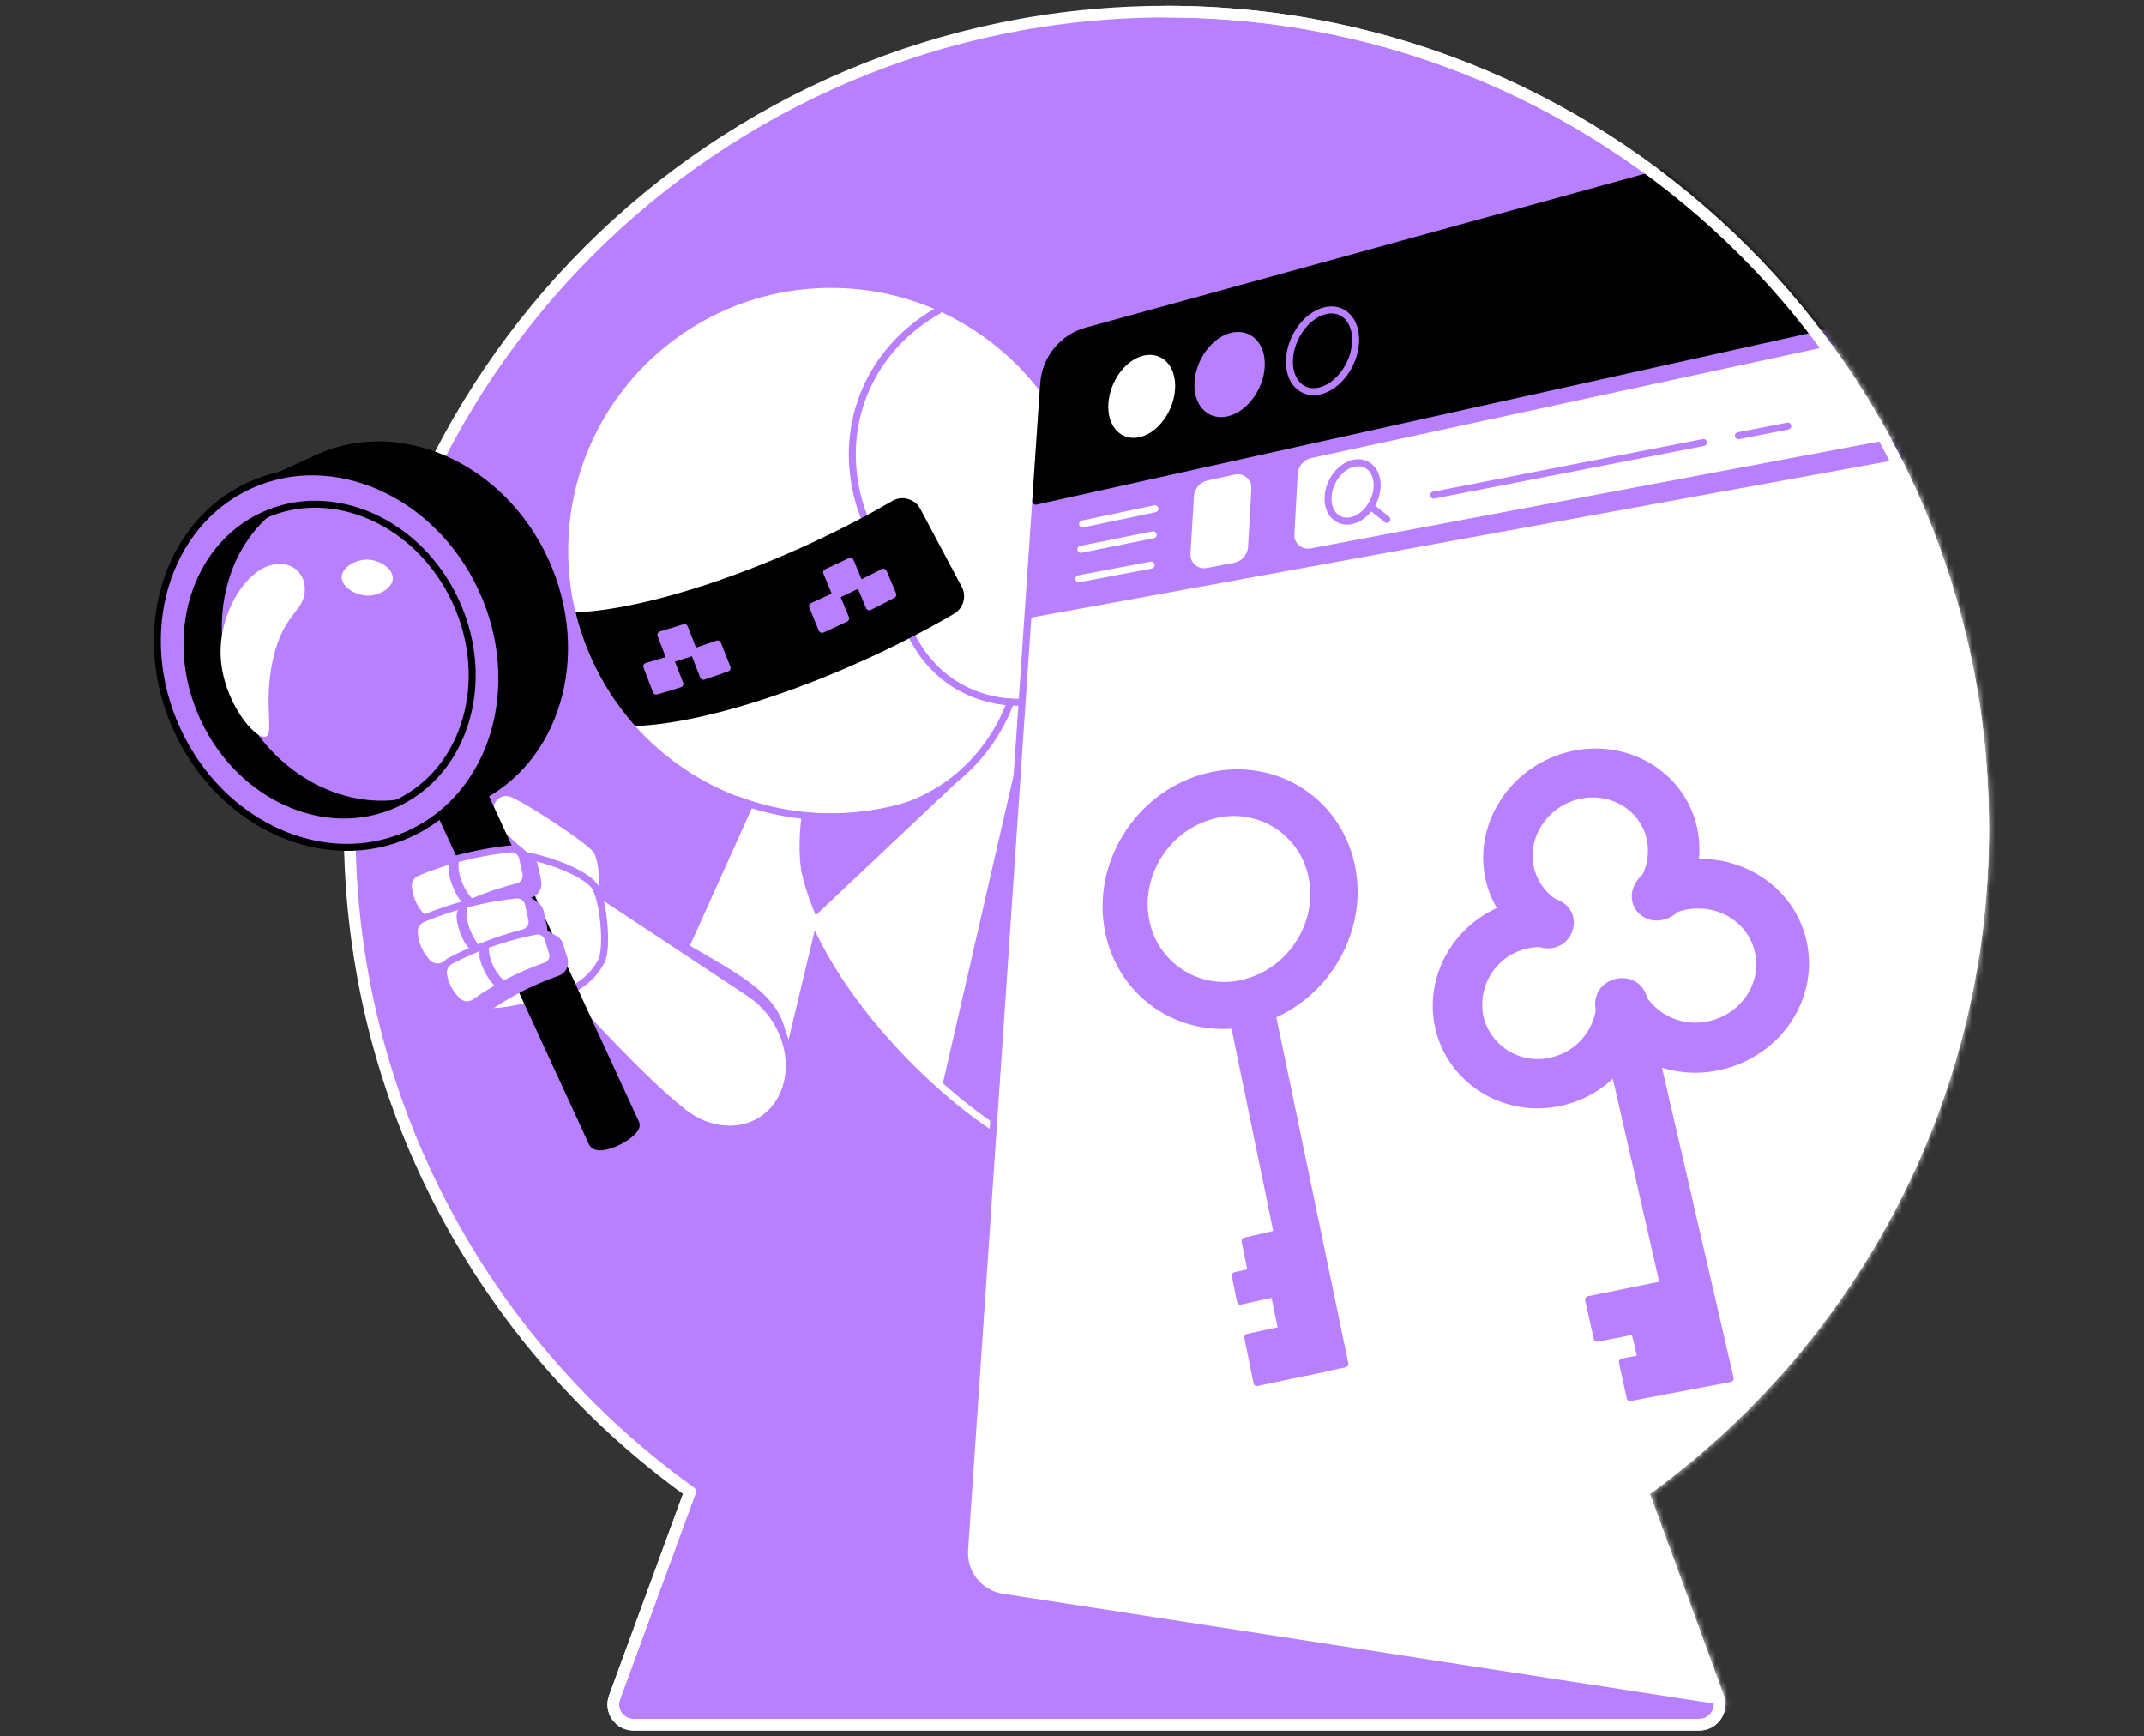
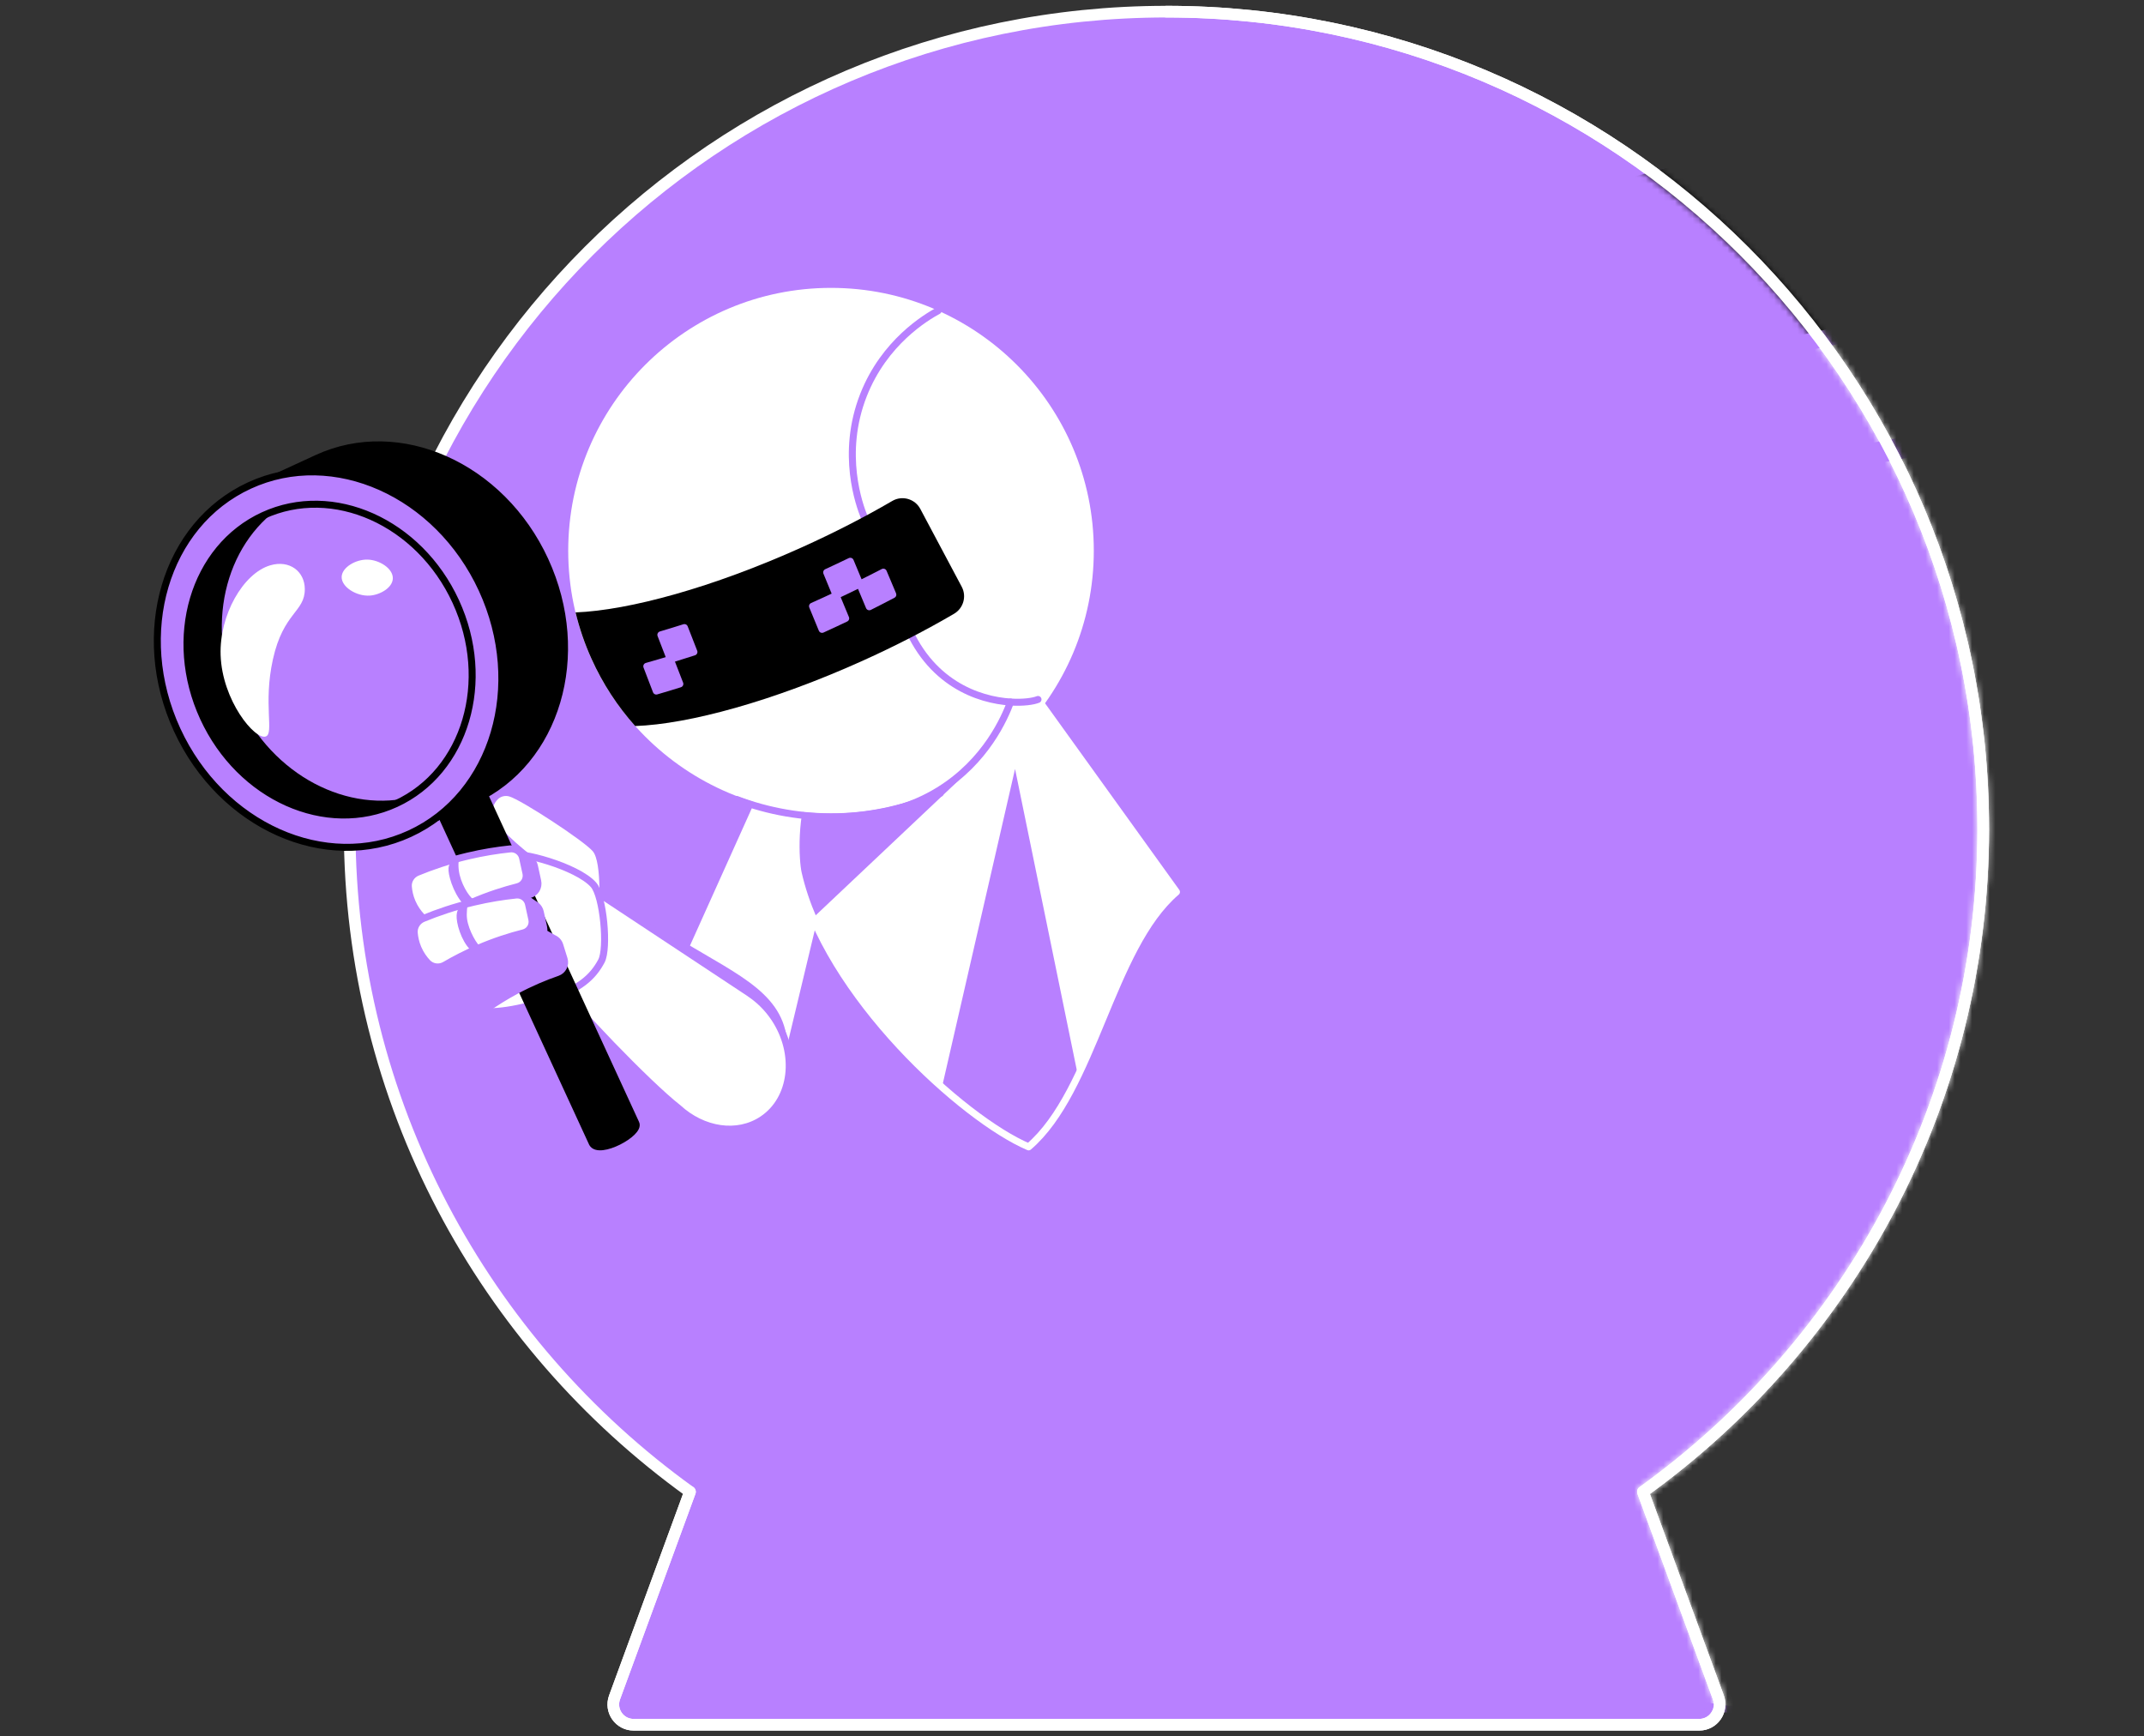
<svg xmlns="http://www.w3.org/2000/svg" width="368" height="298" viewBox="0 0 368 298" fill="none">
  <rect x="0" y="0" width="368" height="298" fill="#333333" stroke="none" />
  <path d="M340.402 142.195C340.402 64.77 277.635 2 200.21 2C122.786 2 60.015 64.77 60.015 142.195C60.015 189.091 83.064 230.578 118.428 256.025L105.483 291.312C104.646 293.588 106.331 296 108.754 296H291.663C294.086 296 295.771 293.588 294.941 291.312L281.996 256.025C317.357 230.578 340.405 189.087 340.405 142.195" fill="#B880FF" />
  <path d="M340.402 142.195C340.402 64.77 277.635 2 200.21 2C122.786 2 60.015 64.77 60.015 142.195C60.015 189.091 83.064 230.578 118.428 256.025L105.483 291.312C104.646 293.588 106.331 296 108.754 296H291.663C294.086 296 295.771 293.588 294.941 291.312L281.996 256.025C317.357 230.578 340.405 189.087 340.405 142.195" stroke="white" stroke-width="2" stroke-linecap="round" stroke-linejoin="round" />
  <path d="M113.106 172.647L129.913 135.318H146.294L133.642 188.136L113.106 172.647Z" fill="white" stroke="#B880FF" stroke-width="1.2" stroke-linecap="round" stroke-linejoin="round" />
  <path d="M132.909 174.72C131.753 172.989 130.315 171.587 128.736 170.529C128.722 170.515 128.711 170.505 128.701 170.491L101.776 152.693L95.77 168.891C98.146 172.468 111.235 186.128 116.398 190.142C120.627 194.033 126.533 195.005 130.858 192.122C136.081 188.637 137 180.845 132.912 174.72H132.909Z" fill="white" stroke="#B880FF" stroke-width="1.2" stroke-linecap="round" stroke-linejoin="round" />
  <path d="M85.501 141.475C84.994 140.781 84.401 139.42 84.606 138.62C84.606 138.613 84.606 138.606 84.609 138.599C84.772 137.982 85.11 137.507 85.459 137.161C85.963 136.661 86.724 136.485 87.425 136.689C89.48 137.288 100.186 144.27 101.751 146.099C103.355 147.973 102.907 156.773 102.502 156.95C101.127 157.545 99.08 156.344 98.276 156.139C97.843 156.03 96.215 149.517 95.792 149.404C92.627 148.551 86.978 143.501 85.498 141.475H85.501Z" fill="white" />
  <path d="M87.982 146.863C88.818 145.986 99.052 148.636 101.875 151.857C103.588 153.81 104.391 162.754 103.225 164.939C101.776 167.646 99.598 169.697 94.002 171.628C88.405 173.559 83.221 174.123 80.937 173.196C74.012 170.384 83.175 151.906 87.982 146.867V146.863Z" fill="white" stroke="#B880FF" stroke-width="1.2" stroke-linecap="round" stroke-linejoin="round" />
  <path d="M109.142 192.796C109.949 194.449 102.861 198.283 101.681 196.232C92.507 176.32 83.334 156.405 74.16 136.493L81.621 133.057L109.142 192.796Z" fill="black" stroke="black" stroke-width="1.2" stroke-linecap="round" stroke-linejoin="round" />
  <path d="M94.1 95.917C86.499 79.416 68.624 71.438 54.171 78.095L42.809 83.328L44.169 86.285C37.632 95.148 36.307 108.174 41.766 120.022C47.225 131.874 57.984 139.328 68.969 140.121L70.329 143.078L81.692 137.844C96.144 131.187 101.695 112.417 94.097 95.917H94.1Z" fill="black" />
  <path d="M82.738 101.149C75.136 84.649 57.261 76.67 42.809 83.327C28.356 89.984 22.805 108.754 30.403 125.255C38.005 141.755 55.88 149.734 70.333 143.077C84.786 136.42 90.336 117.65 82.738 101.149Z" fill="#B880FF" />
  <path d="M40.934 120.442C35.105 107.787 38.474 93.549 48.321 86.885L49.635 83.801L42.826 86.536L33.272 94.148L29.332 106.969L32.099 121.898L36.38 129.781L42.086 136.643L52.758 141.577H60.402L67.94 139.635L71.246 136.643C59.778 139.794 46.77 133.101 40.941 120.446L40.934 120.442Z" fill="black" />
  <path d="M82.738 101.149C75.136 84.649 57.261 76.67 42.809 83.327C28.356 89.984 22.805 108.754 30.403 125.255C38.005 141.755 55.88 149.734 70.333 143.077C84.786 136.42 90.336 117.65 82.738 101.149ZM67.961 137.932C56 143.44 41.205 136.835 34.911 123.179C28.62 109.523 33.216 93.984 45.177 88.476C57.138 82.968 71.933 89.572 78.227 103.228C84.518 116.885 79.922 132.423 67.961 137.932Z" fill="#B880FF" stroke="black" stroke-width="1.2" stroke-linecap="round" stroke-linejoin="round" />
  <path d="M92.296 151.22L91.722 148.598C91.626 148.161 91.387 147.794 91.07 147.523L91.062 147.516C90.95 147.421 90.826 147.333 90.696 147.266L88.817 145.986L86.121 147.523C84.895 147.727 83.616 147.981 82.291 148.295C78.996 149.077 76.106 150.071 73.653 151.082C72.655 151.495 72.025 152.489 72.113 153.567C72.176 154.332 72.352 155.237 72.761 156.192C72.888 156.489 73.029 156.763 73.177 157.021L72.839 157.676L74.65 158.896C74.71 158.941 74.773 158.98 74.833 159.019L74.851 159.029C75.605 159.502 76.581 159.533 77.378 159.068C79.034 158.099 80.923 157.119 83.041 156.207C85.861 154.991 88.507 154.145 90.862 153.549C91.894 153.289 92.525 152.259 92.296 151.22Z" fill="#B880FF" stroke="#B880FF" stroke-width="1.2" stroke-linecap="round" stroke-linejoin="round" />
  <path d="M72.345 157.278C73.124 158.103 74.375 158.272 75.355 157.701C77.011 156.732 78.9 155.752 81.018 154.839C83.838 153.623 86.484 152.778 88.839 152.182C89.871 151.921 90.502 150.892 90.273 149.852L89.698 147.23C89.484 146.244 88.567 145.581 87.563 145.687C85.353 145.916 82.9 146.304 80.268 146.927C76.972 147.71 74.083 148.704 71.63 149.715C70.632 150.127 70.002 151.121 70.09 152.2C70.153 152.964 70.329 153.87 70.738 154.822C71.186 155.865 71.781 156.672 72.349 157.278H72.345Z" fill="white" stroke="#B880FF" stroke-width="1.2" stroke-linecap="round" stroke-linejoin="round" />
  <path d="M81.449 156.178C79.538 156.178 77.833 153.007 77.234 150.755C76.684 148.704 77.04 148.097 78.104 147.484C78.527 147.241 79.087 146.758 79.331 147.181C79.574 147.604 79.26 147.16 78.841 147.403C78.696 147.484 78.573 148.82 78.886 150.117C79.447 152.432 80.931 154.399 81.449 154.423C81.924 154.445 82.319 154.846 82.308 155.326C82.298 155.805 81.928 156.185 81.449 156.185V156.178Z" fill="#B880FF" />
  <path d="M93.311 159.136L92.736 156.514C92.641 156.077 92.401 155.71 92.084 155.439L92.077 155.432C91.964 155.337 91.841 155.249 91.711 155.182L89.832 153.902L87.136 155.439C85.91 155.643 84.63 155.897 83.305 156.211C80.01 156.993 77.12 157.987 74.667 158.998C73.67 159.411 73.039 160.405 73.127 161.483C73.191 162.248 73.367 163.153 73.776 164.109C73.903 164.405 74.044 164.679 74.192 164.937L73.853 165.592L75.665 166.812C75.725 166.857 75.788 166.896 75.848 166.935L75.866 166.946C76.62 167.418 77.596 167.449 78.392 166.984C80.049 166.015 81.938 165.035 84.056 164.123C86.875 162.907 89.522 162.061 91.876 161.465C92.909 161.205 93.54 160.175 93.311 159.136Z" fill="#B880FF" stroke="#B880FF" stroke-width="1.2" stroke-linecap="round" stroke-linejoin="round" />
  <path d="M73.356 165.194C74.135 166.019 75.386 166.188 76.366 165.617C78.022 164.648 79.912 163.668 82.03 162.755C84.849 161.539 87.496 160.694 89.85 160.098C90.882 159.837 91.513 158.808 91.284 157.768L90.71 155.146C90.495 154.16 89.579 153.497 88.574 153.603C86.364 153.832 83.912 154.22 81.279 154.843C77.984 155.626 75.094 156.62 72.641 157.631C71.644 158.043 71.013 159.037 71.101 160.116C71.164 160.88 71.341 161.786 71.749 162.738C72.197 163.781 72.793 164.588 73.36 165.194H73.356Z" fill="white" stroke="#B880FF" stroke-width="1.2" stroke-linecap="round" stroke-linejoin="round" />
  <path d="M82.029 163.636C81.977 163.636 81.924 163.633 81.871 163.622C80.204 163.319 78.823 160.306 78.466 158.244C78.153 156.433 78.639 155.703 79.644 155.125C80.063 154.882 80.496 154.438 80.74 154.861C80.983 155.284 80.824 154.907 80.405 155.15C80.186 155.277 80.038 156.743 80.165 157.701C80.437 159.735 81.984 162.297 82.484 162.427C82.963 162.516 82.985 162.434 82.897 162.914C82.819 163.34 82.449 163.636 82.029 163.636Z" fill="#B880FF" />
  <path d="M96.824 164.601L96.077 162.194C95.954 161.793 95.7 161.468 95.383 161.243L95.376 161.239C95.263 161.158 95.139 161.088 95.013 161.035L93.152 159.988L90.755 161.641C89.624 161.93 88.447 162.268 87.235 162.67C84.215 163.664 81.592 164.827 79.379 165.969C78.477 166.434 77.966 167.414 78.135 168.415C78.255 169.127 78.495 169.958 78.953 170.818C79.094 171.086 79.249 171.329 79.407 171.562L79.143 172.203L80.937 173.197C80.997 173.236 81.057 173.268 81.12 173.299L81.138 173.31C81.881 173.69 82.798 173.645 83.506 173.144C84.979 172.105 86.667 171.037 88.57 170.015C91.108 168.651 93.518 167.65 95.672 166.903C96.616 166.575 97.124 165.564 96.828 164.612L96.824 164.601Z" fill="#B880FF" stroke="#B880FF" stroke-width="1.2" stroke-linecap="round" stroke-linejoin="round" />
-   <path d="M78.65 171.868C79.443 172.58 80.627 172.636 81.497 172.023C82.97 170.983 84.659 169.915 86.562 168.893C89.099 167.529 91.51 166.529 93.663 165.781C94.607 165.454 95.115 164.442 94.819 163.491L94.072 161.084C93.79 160.178 92.88 159.632 91.95 159.811C89.903 160.203 87.64 160.759 85.226 161.556C82.206 162.55 79.584 163.713 77.37 164.855C76.468 165.32 75.957 166.3 76.126 167.3C76.246 168.012 76.486 168.844 76.944 169.704C77.444 170.641 78.065 171.35 78.65 171.871V171.868Z" fill="white" stroke="#B880FF" stroke-width="1.2" stroke-linecap="round" stroke-linejoin="round" />
  <path d="M86.847 170.137C85.113 170.137 83.474 167.61 82.766 165.827C81.934 163.734 82.202 162.874 83.238 162.155C83.636 161.876 84.313 161.619 84.313 161.619C84.591 162.017 84.345 161.802 83.943 162.081C83.83 162.158 83.82 163.6 84.327 164.981C85.074 167.011 86.421 168.417 86.847 168.379C87.319 168.333 87.77 168.671 87.827 169.143C87.887 169.616 87.576 170.049 87.104 170.12C87.016 170.134 86.931 170.137 86.843 170.137H86.847Z" fill="#B880FF" />
  <path d="M138.71 133.804C136.074 139.633 136.528 147.721 137.004 149.832C141.783 170.932 165.473 192.119 176.556 196.824C187.788 187.196 190.699 162.699 201.931 153.074L172.542 112.229L138.71 133.807V133.804Z" fill="white" />
  <path d="M149.988 128.132L138.34 136.347C138.284 136.598 138.037 136.728 137.66 136.774C136.222 142.092 136.606 148.058 137.004 149.828C137.586 152.4 138.456 154.976 139.545 157.524L165.473 133.052L149.988 128.129V128.132Z" fill="#B880FF" />
  <path d="M174.227 131.961L161.685 186.569C167.285 191.524 172.691 195.179 176.557 196.821C180.003 193.867 182.664 189.512 185.022 184.62L174.224 131.961H174.227Z" fill="#B880FF" />
  <path d="M138.71 133.804C136.074 139.633 136.528 147.721 137.004 149.832C141.783 170.932 165.473 192.119 176.556 196.824C187.788 187.196 190.699 162.699 201.931 153.074L172.542 112.229L138.71 133.807V133.804Z" stroke="white" stroke-width="1.2" stroke-linecap="round" stroke-linejoin="round" />
  <path d="M142.636 139.619C167.548 139.619 187.742 119.424 187.742 94.513C187.742 69.601 167.548 49.406 142.636 49.406C117.724 49.406 97.529 69.601 97.529 94.513C97.529 119.424 117.724 139.619 142.636 139.619Z" fill="white" />
  <path d="M148.31 88.676C147.534 86.738 144.25 77.903 148.207 67.813C151.795 58.678 159.002 54.431 161.025 53.328" stroke="#B880FF" stroke-width="1.2" stroke-linecap="round" stroke-linejoin="round" />
  <path d="M155.309 106.465C159.401 117.242 167.926 120.132 173.455 120.484C175.651 120.625 177.374 120.364 178.164 120.04" stroke="#B880FF" stroke-width="1.2" stroke-linecap="round" stroke-linejoin="round" />
  <path d="M157.97 87.348C157.043 85.607 154.861 84.98 153.159 85.97C148.461 88.709 143.228 91.408 137.614 93.939C122.393 100.793 108.056 104.737 98.791 105.103C99.439 107.782 100.338 110.435 101.512 113.04C103.464 117.371 106.016 121.241 109.025 124.603C118.287 124.275 132.694 120.321 147.993 113.431C153.688 110.865 158.992 108.124 163.743 105.343C165.36 104.398 165.952 102.351 165.071 100.698L157.97 87.352V87.348Z" fill="black" />
  <path d="M116.691 117.374C115.341 117.797 113.991 118.206 112.645 118.597C112.102 117.184 111.559 115.77 111.017 114.35C112.363 113.97 113.709 113.578 115.059 113.166C115.602 114.572 116.144 115.971 116.691 117.374Z" fill="#B880FF" stroke="#B880FF" stroke-width="1.2" stroke-linecap="round" stroke-linejoin="round" />
-   <path d="M124.8 114.646C123.447 115.132 122.093 115.605 120.744 116.059C120.201 114.671 119.655 113.282 119.112 111.89C120.462 111.45 121.815 110.988 123.168 110.516C123.714 111.894 124.257 113.272 124.803 114.646H124.8Z" fill="#B880FF" stroke="#B880FF" stroke-width="1.2" stroke-linecap="round" stroke-linejoin="round" />
  <path d="M119.108 111.89C117.758 112.331 116.409 112.757 115.059 113.17C114.516 111.763 113.973 110.357 113.431 108.948C114.777 108.549 116.127 108.137 117.476 107.707C118.019 109.103 118.565 110.498 119.108 111.89Z" fill="#B880FF" stroke="#B880FF" stroke-width="1.2" stroke-linecap="round" stroke-linejoin="round" />
  <path d="M145.156 106.122C143.806 106.767 142.453 107.397 141.1 108.011C140.553 106.689 140.011 105.364 139.464 104.035C140.818 103.433 142.171 102.816 143.521 102.182C144.063 103.496 144.61 104.811 145.152 106.118L145.156 106.122Z" fill="#B880FF" stroke="#B880FF" stroke-width="1.2" stroke-linecap="round" stroke-linejoin="round" />
  <path d="M153.248 102.056C151.901 102.764 150.555 103.459 149.205 104.135C148.663 102.838 148.12 101.538 147.574 100.237C148.924 99.571 150.273 98.891 151.62 98.193C152.162 99.483 152.705 100.77 153.248 102.052V102.056Z" fill="#B880FF" stroke="#B880FF" stroke-width="1.2" stroke-linecap="round" stroke-linejoin="round" />
  <path d="M147.577 100.238C146.227 100.904 144.878 101.552 143.524 102.187C142.982 100.872 142.435 99.554 141.893 98.232C143.246 97.612 144.596 96.974 145.945 96.322C146.488 97.63 147.034 98.934 147.577 100.238Z" fill="#B880FF" stroke="#B880FF" stroke-width="1.2" stroke-linecap="round" stroke-linejoin="round" />
  <path d="M161.389 136.145C149.893 141.322 137.385 141.35 126.46 137.209" stroke="#B880FF" stroke-width="1.2" stroke-linecap="round" stroke-linejoin="round" />
  <mask id="mask0_9545_2028" style="mask-type:alpha" maskUnits="userSpaceOnUse" x="59" y="1" width="283" height="296">
-     <path d="M340.402 142.195C340.402 64.77 277.635 2 200.21 2C122.786 2 60.015 64.77 60.015 142.195C60.015 189.091 83.064 230.578 118.428 256.025L105.483 291.312C104.646 293.588 106.331 296 108.754 296H291.663C294.086 296 295.771 293.588 294.941 291.312L281.996 256.025C317.357 230.578 340.405 189.087 340.405 142.195" fill="#FF788F" />
    <path d="M340.402 142.195C340.402 64.77 277.635 2 200.21 2C122.786 2 60.015 64.77 60.015 142.195C60.015 189.091 83.064 230.578 118.428 256.025L105.483 291.312C104.646 293.588 106.331 296 108.754 296H291.663C294.086 296 295.771 293.588 294.941 291.312L281.996 256.025C317.357 230.578 340.405 189.087 340.405 142.195" stroke="white" stroke-width="2" stroke-linecap="round" stroke-linejoin="round" />
  </mask>
  <g mask="url(#mask0_9545_2028)">
    <path d="M407.005 310.389L172.038 274.114C168.105 273.508 165.289 269.991 165.561 266.019L179.146 65.811C179.435 61.547 182.392 57.928 186.512 56.793L407.005 -3.873V310.389Z" fill="white" />
-     <path d="M407.005 64.054L176.412 106.094L177.775 86.017L407.005 35.18V64.054Z" fill="#B880FF" />
+     <path d="M407.005 64.054L176.412 106.094L177.775 86.017L407.005 35.18Z" fill="#B880FF" />
    <path d="M211.785 96.598L207.087 97.482C205.6 97.761 204.246 96.57 204.338 95.058L204.926 85.201C205.007 83.861 205.97 82.737 207.281 82.455L211.975 81.44C213.476 81.116 214.875 82.311 214.787 83.844L214.22 93.828C214.142 95.202 213.138 96.344 211.785 96.598Z" fill="white" />
    <path d="M365.046 67.782L224.919 94.126C223.439 94.404 222.086 93.22 222.17 91.715L222.734 81.364C222.808 80.018 223.774 78.887 225.088 78.601L365.289 48.293L365.046 67.782Z" fill="white" />
    <path d="M236.373 83.565C236.235 86.314 234.212 88.919 231.876 89.373C229.557 89.824 227.809 87.985 227.953 85.275C228.098 82.568 230.075 79.985 232.387 79.495C234.72 79.001 236.514 80.82 236.373 83.565Z" stroke="#B880FF" stroke-width="1.2" stroke-linecap="round" stroke-linejoin="round" />
    <path d="M235.245 86.914L238.039 89.145" stroke="#B880FF" stroke-width="1.2" stroke-linecap="round" stroke-linejoin="round" />
    <path d="M407.005 310.389L172.038 274.114C168.105 273.508 165.289 269.991 165.561 266.019L179.146 65.811C179.435 61.547 182.392 57.928 186.512 56.793L407.005 -3.873" stroke="#B880FF" stroke-width="1.2" stroke-linecap="round" stroke-linejoin="round" />
    <path d="M407.006 35.179L177.776 86.019L179.147 65.815C179.436 61.551 182.393 57.931 186.512 56.797L407.006 -3.873V35.179Z" fill="black" stroke="black" stroke-width="1.2" stroke-linecap="round" stroke-linejoin="round" />
    <path d="M201.095 66.733C200.877 70.307 198.364 73.757 195.517 74.434C192.697 75.1 190.618 72.788 190.843 69.285C191.069 65.785 193.508 62.367 196.32 61.634C199.164 60.894 201.314 63.17 201.095 66.733Z" fill="white" stroke="white" stroke-width="1.2" stroke-linecap="round" stroke-linejoin="round" />
    <path d="M216.479 62.908C216.271 66.58 213.631 70.147 210.611 70.862C207.626 71.567 205.409 69.209 205.624 65.608C205.839 62.013 208.401 58.482 211.379 57.706C214.357 56.931 216.687 59.243 216.479 62.908Z" fill="#B880FF" stroke="#B880FF" stroke-width="1.2" stroke-linecap="round" stroke-linejoin="round" />
    <path d="M232.669 58.778C232.451 62.615 229.691 66.341 226.54 67.088C223.425 67.824 221.106 65.361 221.332 61.597C221.557 57.844 224.236 54.154 227.344 53.343C230.487 52.522 232.888 54.95 232.669 58.778Z" stroke="#B880FF" stroke-width="1.2" stroke-linecap="round" stroke-linejoin="round" />
    <path d="M185.818 89.925L198.227 87.32" stroke="white" stroke-width="1.2" stroke-linecap="round" stroke-linejoin="round" />
    <path d="M185.18 99.328L197.571 96.981" stroke="white" stroke-width="1.2" stroke-linecap="round" stroke-linejoin="round" />
    <path d="M197.924 91.785L185.522 94.273" stroke="white" stroke-width="1.2" stroke-linecap="round" stroke-linejoin="round" />
    <path d="M292.39 75.943L246.079 84.972" stroke="#B880FF" stroke-width="1.2" stroke-linecap="round" stroke-linejoin="round" />
    <path d="M306.864 73.123L298.375 74.779" stroke="#B880FF" stroke-width="1.2" stroke-linecap="round" stroke-linejoin="round" />
    <path d="M206.5 133.466C217.986 130.182 229.447 136.865 231.947 148.522C234.446 160.179 226.884 172.329 215.164 175.322C203.633 178.265 192.552 171.266 190.268 159.805C187.996 148.439 195.198 136.7 206.5 133.466ZM213.778 168.621C221.733 166.551 226.878 158.331 225.169 150.351C224.786 148.491 224.021 146.731 222.921 145.184C221.821 143.637 220.41 142.335 218.78 141.363C217.149 140.391 215.334 139.769 213.449 139.537C211.565 139.305 209.653 139.468 207.835 140.016C200.077 142.193 195.109 150.268 196.685 158.065C197.044 159.918 197.784 161.676 198.857 163.229C199.93 164.782 201.313 166.096 202.919 167.087C204.525 168.079 206.319 168.727 208.188 168.991C210.057 169.255 211.96 169.129 213.778 168.621Z" fill="#B880FF" stroke="#B880FF" stroke-width="1.2" stroke-linecap="round" stroke-linejoin="round" />
    <path d="M224.137 235.499L230.839 234.075L217.448 169.734L210.942 171.418L224.137 235.499Z" fill="#B880FF" stroke="#B880FF" stroke-width="1.2" stroke-linecap="round" stroke-linejoin="round" />
    <path d="M218.714 222.015L212.911 223.306L212.019 218.921L214.784 218.294L213.702 212.978L222.543 210.953L227.479 234.792L215.746 237.279L214.17 229.514L219.993 228.249L218.714 222.015Z" fill="#B880FF" stroke="#B880FF" stroke-width="1.2" stroke-linecap="round" stroke-linejoin="round" />
-     <path d="M289.527 238.006L296.976 236.589L282.762 175.064L275.529 176.748L289.527 238.006Z" fill="#B880FF" stroke="#B880FF" stroke-width="1.2" stroke-linecap="round" stroke-linejoin="round" />
    <path d="M280.566 228.404L274.149 229.67L272.662 223.044L285.515 220.443L289.527 238.005L279.801 239.852L278.472 233.758L281.68 233.138L280.566 228.404Z" fill="#B880FF" stroke="#B880FF" stroke-width="1.2" stroke-linecap="round" stroke-linejoin="round" />
    <path d="M257.803 156.112C256.752 154.495 255.998 152.703 255.576 150.821C253.525 141.658 259.531 132.216 269.061 129.691C278.718 127.128 288.452 132.583 290.66 141.936C291.125 143.93 291.217 145.991 290.932 148.018C299.514 147.607 307.418 153.011 309.43 161.358C311.753 170.984 305.329 180.736 295.229 183.014C292.629 183.619 289.93 183.663 287.311 183.143C284.692 182.624 282.214 181.553 280.041 180.002C278.797 182.305 277.074 184.315 274.986 185.895C272.899 187.475 270.496 188.588 267.941 189.159C258.328 191.329 248.956 185.482 246.899 176.205C245.096 167.832 249.855 159.358 257.803 156.112ZM266.372 182.058C268.445 181.588 270.33 180.505 271.782 178.952C273.234 177.398 274.187 175.445 274.516 173.344C273.339 168.212 280.99 166.383 282.18 171.541C283.427 173.309 285.177 174.662 287.203 175.424C289.228 176.185 291.436 176.321 293.54 175.812C299.406 174.464 303.127 168.788 301.766 163.155C300.406 157.523 294.603 154.226 288.793 155.644C288.426 155.732 288.072 155.84 287.724 155.96C283.11 160.036 277.864 154.473 282.44 150.416C283.451 148.367 283.724 146.031 283.212 143.803C281.946 138.355 276.25 135.14 270.631 136.608C265.011 138.076 261.48 143.613 262.701 148.999C263.241 151.376 264.667 153.458 266.688 154.821C271.795 156.365 269.422 163.516 264.264 161.928C263.463 161.937 262.664 162.037 261.885 162.225C259.228 162.851 256.921 164.489 255.453 166.79C253.985 169.091 253.473 171.874 254.025 174.547C254.337 175.855 254.906 177.088 255.698 178.175C256.489 179.262 257.489 180.182 258.638 180.88C259.787 181.579 261.064 182.043 262.393 182.245C263.723 182.447 265.079 182.384 266.384 182.058H266.372Z" fill="#B880FF" stroke="#B880FF" stroke-width="1.2" stroke-linecap="round" stroke-linejoin="round" />
  </g>
  <path d="M148.493 139.879C151.309 139.604 156.144 138.738 161.159 135.64C169.265 130.635 172.468 123.122 173.455 120.479" stroke="#B880FF" stroke-width="1.2" stroke-linecap="round" stroke-linejoin="round" />
  <path d="M135.154 179.996C132.845 171.612 125.871 168.624 122.685 166.442C120.475 164.93 119.171 164.063 117.057 162.763C117.159 162.696 116.433 161.082 117.057 161.462C127.009 167.542 135.154 170.724 135.154 179.996Z" fill="#B880FF" />
  <path d="M63.46 102.216C61.201 102.361 58.593 100.747 58.643 99.006C58.689 97.377 61.043 95.992 63.083 96.038C65.124 96.084 67.489 97.571 67.425 99.288C67.365 100.884 65.219 102.103 63.46 102.216Z" fill="white" />
  <path d="M45.614 126.394C47.087 125.911 45.148 120.833 46.84 113.171C48.634 105.055 52.341 105.055 52.317 101.086C52.299 98.052 49.673 96.04 46.368 97.027C41.716 98.412 37.642 105.569 37.867 112.42C38.128 120.223 43.746 127.011 45.61 126.397L45.614 126.394Z" fill="white" />
  <path d="M340.402 142.195C340.402 64.77 277.635 2 200.21 2M118.428 256.025L105.483 291.312C104.646 293.588 106.33 296 108.754 296H291.663C294.086 296 295.771 293.588 294.941 291.312L281.995 256.025C317.356 230.578 340.405 189.087 340.405 142.195" stroke="white" stroke-width="2" stroke-linecap="round" stroke-linejoin="round" />
</svg>